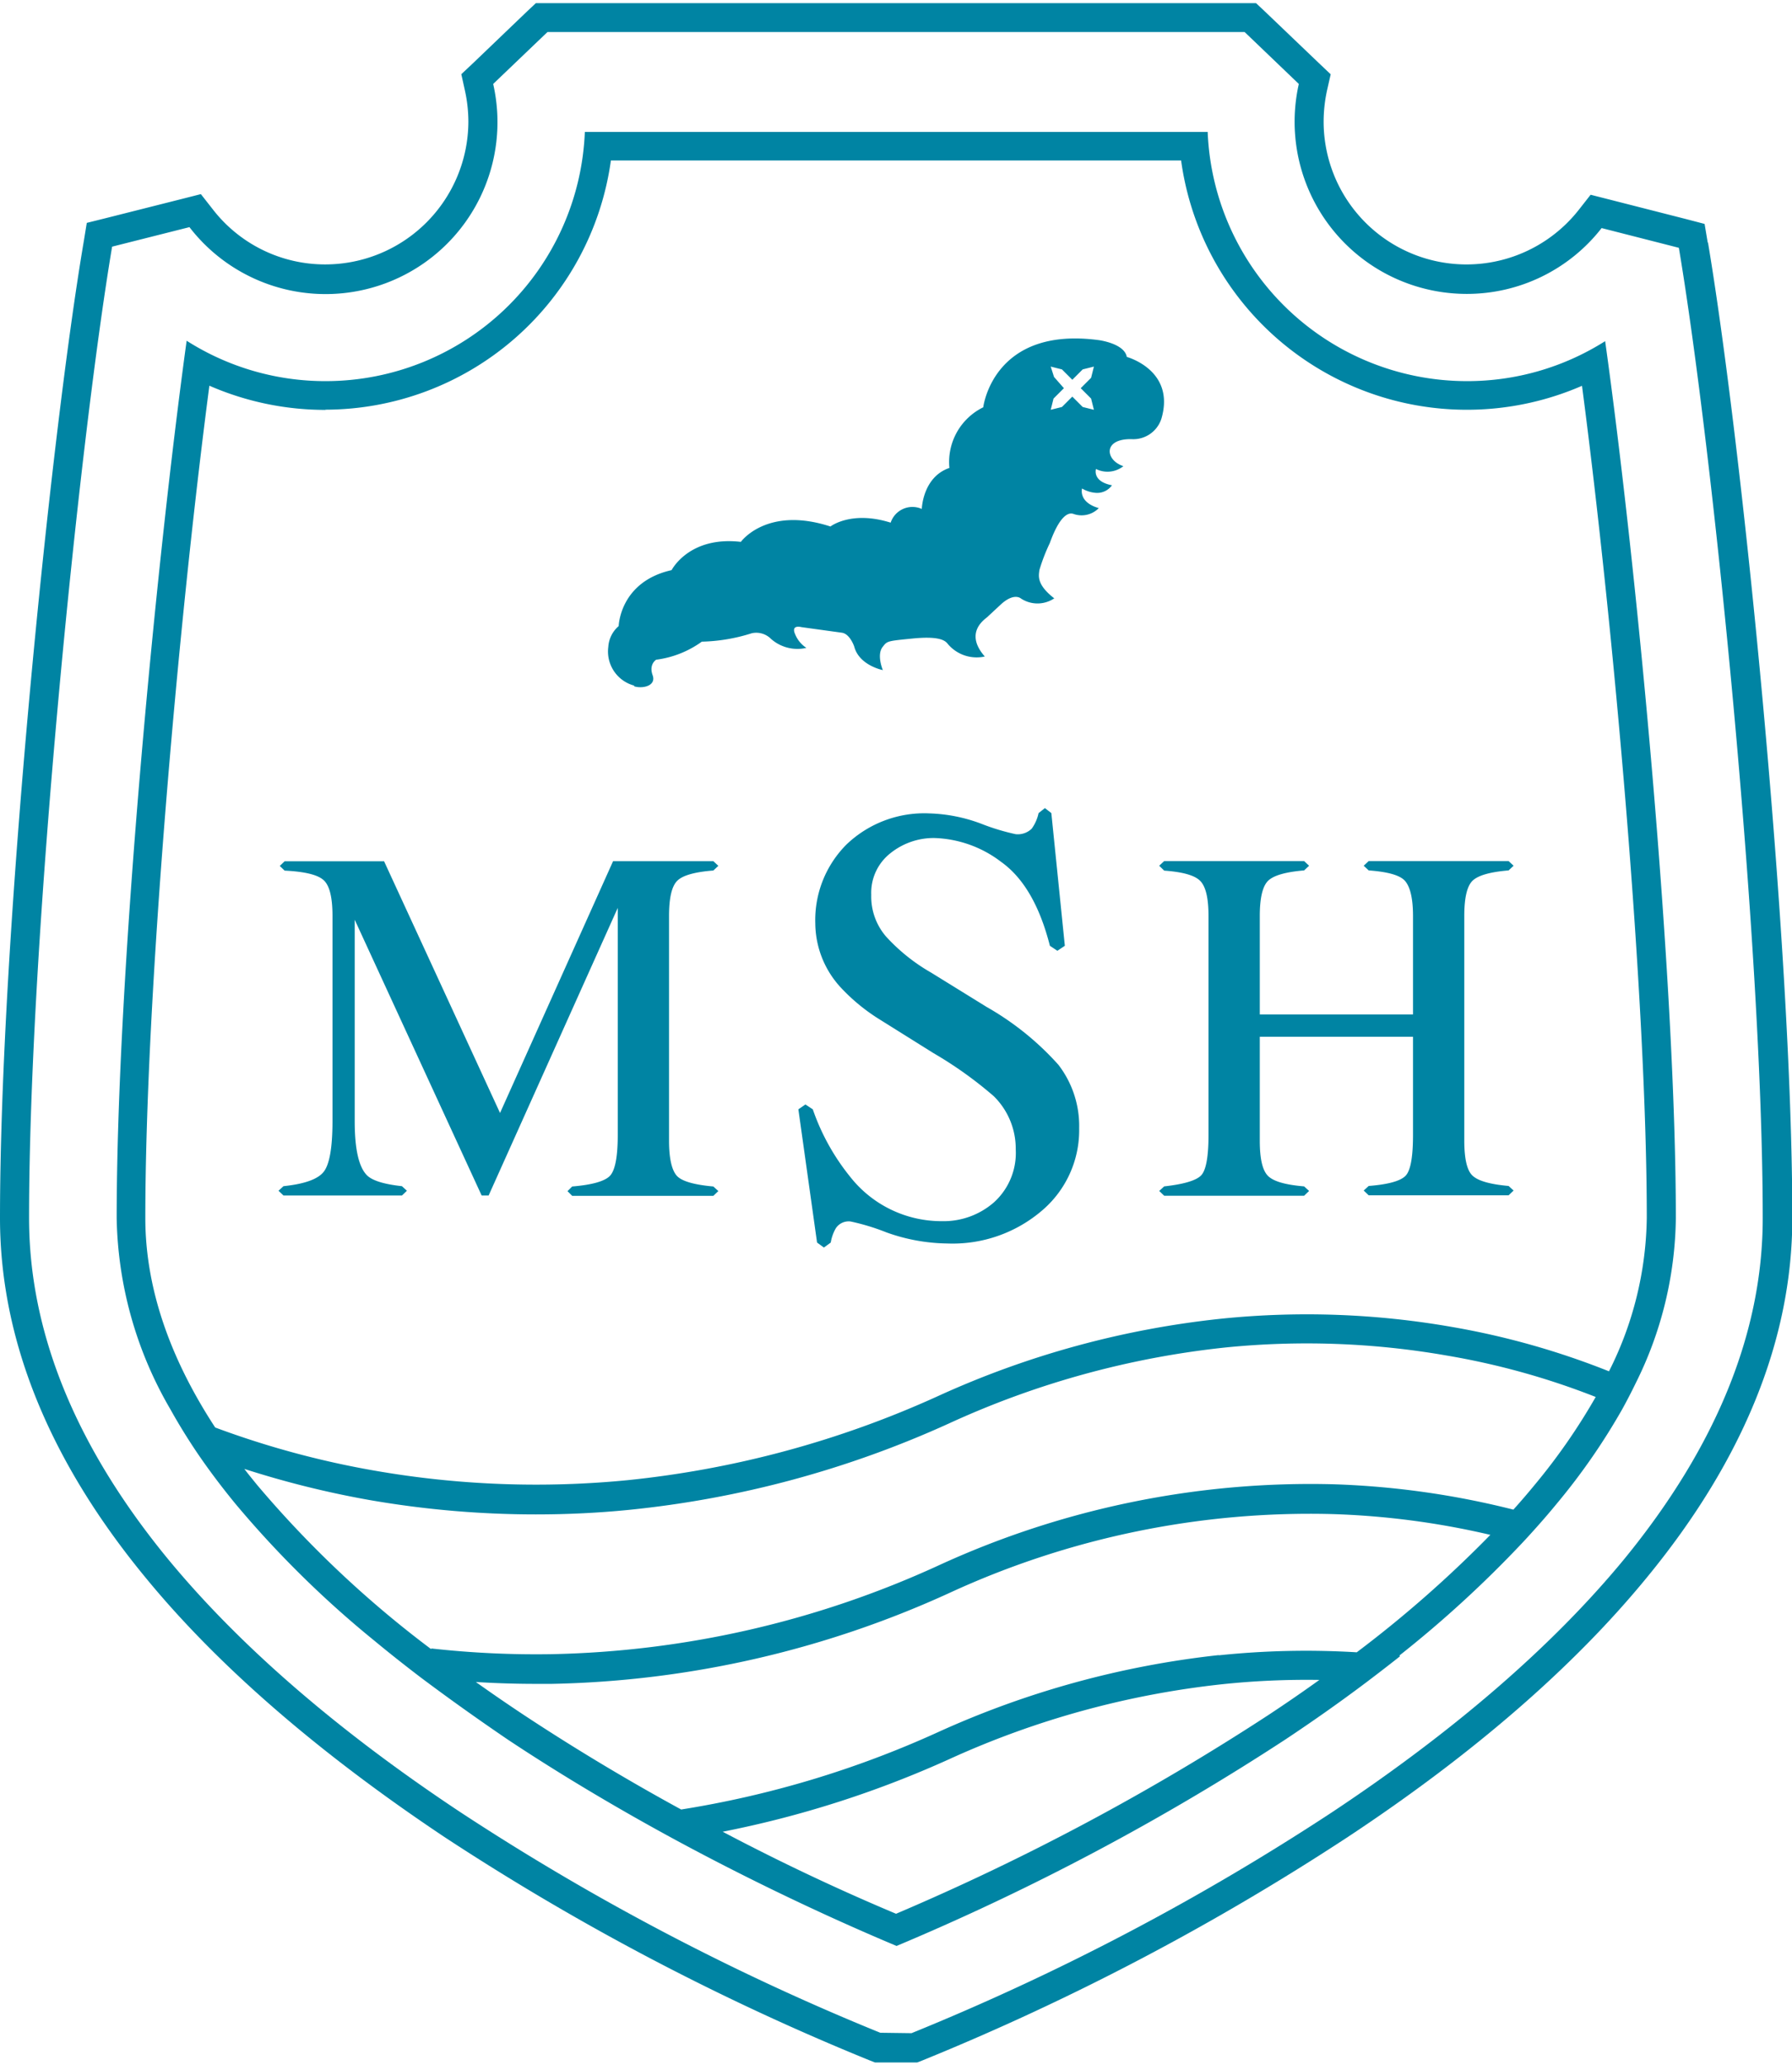
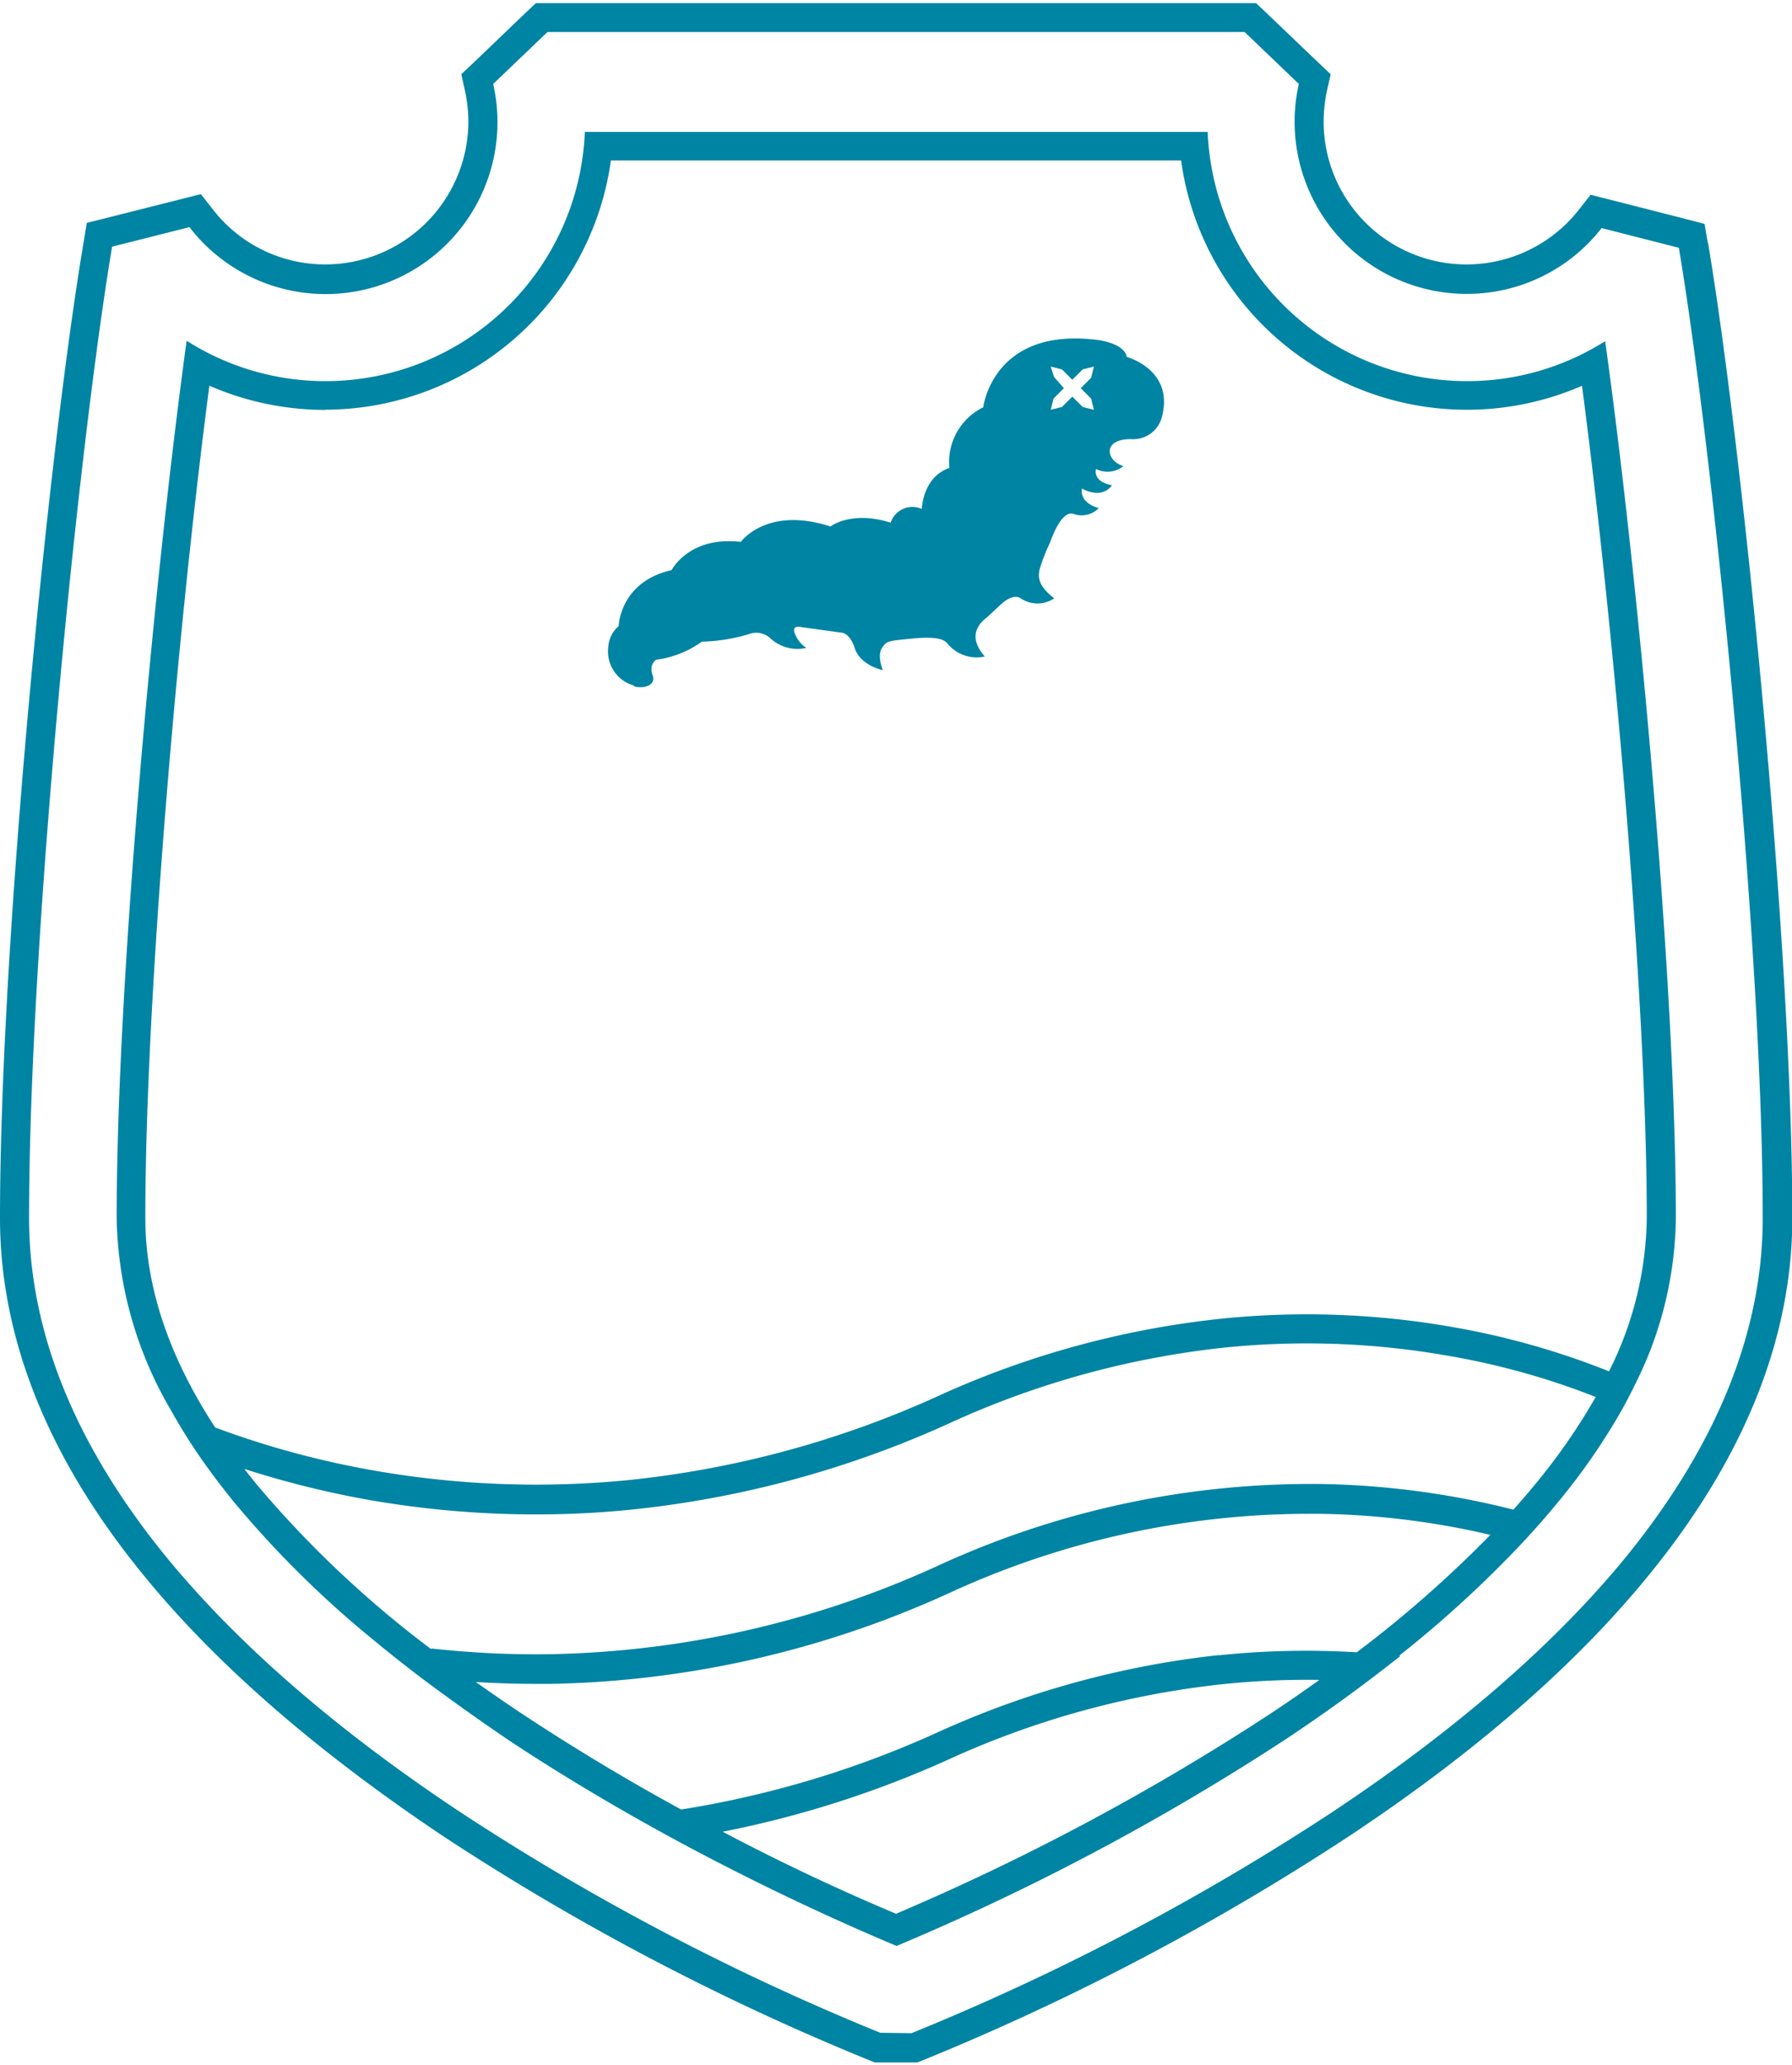
<svg xmlns="http://www.w3.org/2000/svg" viewBox="0 0 172.63 198.26" width="125" height="144">
  <defs>
    <style>
      .cls-1{fill:#0084a3}
    </style>
  </defs>
  <g id="Ebene_2" data-name="Ebene 2">
    <g id="Ebene_1-2" data-name="Ebene 1">
-       <path class="cls-1" d="M31.17 112.56c-.57.71-1.86 1.16-3.86 1.37l-.48.44.48.46h11.41l.48-.46-.48-.44c-1.76-.19-2.89-.55-3.39-1.07-.78-.81-1.16-2.54-1.16-5.2V88.27l12.23 26.56h.67l12.44-27.7V109q0 3.07-.72 3.9c-.48.54-1.71.9-3.67 1.06l-.45.45.45.45h13.6l.48-.46-.48-.44c-1.8-.16-3-.49-3.49-1s-.78-1.63-.78-3.4V87.91c0-1.73.26-2.85.78-3.38s1.69-.86 3.49-1l.48-.45-.48-.45h-9.66l-10.89 24.25L37 82.64h-9.58l-.47.45.47.45c2 .1 3.22.41 3.78.94s.83 1.67.83 3.43v19.75c0 2.56-.29 4.2-.86 4.9M95 96.64l-5.29-3.27a17.89 17.89 0 01-4.37-3.5 5.9 5.9 0 01-1.41-4 4.84 4.84 0 011.84-4A6.66 6.66 0 0190 80.4a11.13 11.13 0 016.43 2.29q3.24 2.3 4.71 8.09l.72.48.72-.48-1.3-12.78-.62-.48-.61.48a4 4 0 01-.66 1.5 1.92 1.92 0 01-1.55.53 21.22 21.22 0 01-3.3-1 15.4 15.4 0 00-5-1 10.84 10.84 0 00-8 3 10.3 10.3 0 00-3 7.59 9.2 9.2 0 002.56 6.29 18.28 18.28 0 003.7 3l5.13 3.21a38.12 38.12 0 015.81 4.15 7.1 7.1 0 012.11 5.12 6.42 6.42 0 01-2.09 5.09 7.37 7.37 0 01-5 1.82 11.19 11.19 0 01-8.88-4.3 21.4 21.4 0 01-3.58-6.47l-.71-.47-.68.47 1.8 12.83.66.48.66-.48a4 4 0 01.49-1.38 1.48 1.48 0 011.42-.65 21.53 21.53 0 013.48 1.06 17.94 17.94 0 005.84 1.06 13.24 13.24 0 009.13-3.18 10.15 10.15 0 003.57-7.91 9.66 9.66 0 00-2-6.12 27.49 27.49 0 00-7-5.62M112.15 83.54c1.79.13 2.95.45 3.48 1s.79 1.65.79 3.39V109c0 2.1-.24 3.4-.71 3.89s-1.66.85-3.56 1.06l-.48.44.48.46h13.48l.48-.46-.48-.44c-1.78-.15-2.93-.47-3.47-1s-.8-1.64-.8-3.41v-10h14.76V109c0 2.1-.23 3.4-.7 3.91s-1.66.85-3.57 1l-.48.44.48.46h13.48l.48-.46-.48-.44q-2.69-.24-3.48-1c-.53-.49-.79-1.62-.79-3.39V87.91c0-1.74.26-2.87.79-3.39s1.69-.85 3.48-1l.48-.45-.48-.45h-13.48l-.48.45.48.45c1.8.13 3 .45 3.49 1s.78 1.65.78 3.39v9.48h-14.76v-9.48c0-1.74.27-2.87.8-3.39s1.69-.85 3.47-1l.48-.45-.48-.45h-13.48l-.48.45z" />
      <path class="cls-1" d="M164.51 23.05l-.3-1.79-1.76-.46-7.45-1.9-1.77-.45-1.13 1.44a13.76 13.76 0 01-24.59-8.5 14.27 14.27 0 01.33-3l.35-1.54-1.15-1.09-5.23-5L121 0H51.62l-.82.77-5.22 5-1.14 1.07.34 1.54a14 14 0 01.34 3 13.79 13.79 0 01-13.77 13.78 13.67 13.67 0 01-10.87-5.33l-1.13-1.44-1.77.45-7.45 1.88-1.77.44-.3 1.84C4.81 42.16 0 90.09 0 117c0 11.67 4.7 23.31 14 34.6 7 8.54 16.71 16.93 28.8 25a238.06 238.06 0 0041 21.53l.49.19h4.07l.49-.19a238.53 238.53 0 0041-21.53c12.1-8 21.79-16.42 28.81-25 9.28-11.29 14-22.93 14-34.6 0-26.47-4.85-74.48-8.12-93.93M84.8 195.46a234.7 234.7 0 01-40.46-21.25C32.47 166.34 23 158.12 16.15 149.8 7.29 139 2.8 128 2.8 117c0-26.75 4.79-74.45 8-93.55l7.45-1.88A16.56 16.56 0 0047.51 7.78l5.23-5h67.16l5.22 5A16.58 16.58 0 00141.29 28a16.45 16.45 0 0013-6.34l7.44 1.9c3.26 19.35 8.08 67.13 8.08 93.46 0 11-4.49 22-13.34 32.82-6.85 8.32-16.33 16.54-28.19 24.41a234.59 234.59 0 01-40.47 21.25z" />
      <path class="cls-1" d="M134.81 159.13a109.56 109.56 0 0011.86-10.87c.72-.77 1.41-1.54 2.08-2.31q.66-.76 1.29-1.53a61.66 61.66 0 006.23-9q.69-1.25 1.29-2.49a36.42 36.42 0 003.88-15.9c0-23-3.73-62.48-6.81-84.48a24.81 24.81 0 01-13.34 3.85 25 25 0 01-24.95-24h-60a25 25 0 01-24.94 24 24.86 24.86 0 01-13.42-3.89c-3 21.83-6.74 61.24-6.74 84.52a37.75 37.75 0 005.17 18.38q1.14 2.05 2.53 4.12c1.11 1.64 2.35 3.29 3.7 4.94a98.13 98.13 0 0013.47 13.27c1.4 1.16 2.87 2.32 4.39 3.48q4 3 8.41 6c4.08 2.71 8.17 5.18 12.09 7.41 1.41.8 2.8 1.57 4.15 2.3 9.79 5.29 18 8.82 21.22 10.17a233.9 233.9 0 0037.45-19.88q4.11-2.73 7.79-5.5c1.11-.84 2.19-1.67 3.25-2.51M86.32 184c-3.19-1.34-9.32-4-16.7-7.9a99.45 99.45 0 0021.85-7 85.38 85.38 0 0126.23-7.2 77.81 77.81 0 019.4-.42q-2.35 1.69-4.88 3.36A230.65 230.65 0 0186.32 184m31.09-24.91a88.48 88.48 0 00-27.09 7.44 96 96 0 01-24.7 7.43c-4.84-2.64-10-5.7-15.21-9.14q-2.35-1.56-4.57-3.14c1.92.12 3.84.18 5.77.18h1.55a96.63 96.63 0 0038.31-8.76 82.92 82.92 0 0136.94-7.59 77.1 77.1 0 0115.16 2 113.41 113.41 0 01-12.87 11.31 80.89 80.89 0 00-13.29.29m-75.87-.59a102.11 102.11 0 01-16.79-15.84c-.41-.51-.82-1-1.21-1.52a91.27 91.27 0 0012.08 3 93.47 93.47 0 0016 1.38c3 0 6-.14 9-.44a98.15 98.15 0 0030.8-8.32 85.25 85.25 0 0126.58-7.31 78.34 78.34 0 0121.31.76 71.87 71.87 0 0114.41 4 58.77 58.77 0 01-5.8 8.37c-.68.83-1.39 1.66-2.13 2.48a81.15 81.15 0 00-17.25-2.44 85.74 85.74 0 00-38.18 7.84A93.82 93.82 0 0153.12 159a91.09 91.09 0 01-11.58-.55zM31.35 39.15a27.82 27.82 0 0027.5-24h54.93a27.79 27.79 0 0038.62 21.7c3.09 23.54 6.24 59.33 6.24 80.14a33.68 33.68 0 01-3.64 14.77 75.23 75.23 0 00-15.11-4.27 81.06 81.06 0 00-22.12-.81 87.78 87.78 0 00-27.44 7.48 95.63 95.63 0 01-29.84 8.08 90.46 90.46 0 01-24.26-.89 86.44 86.44 0 01-15.5-4.18C16.25 130.32 14 123.56 14 117c0-21.08 3.11-56.81 6.17-80.16a27.9 27.9 0 0011.19 2.33" />
      <path class="cls-1" d="M61.06 65.78c.78.27 2.19 0 1.81-1.06s.34-1.49.34-1.49a9.61 9.61 0 004.4-1.74 17.08 17.08 0 004.81-.81 2 2 0 011.85.54 3.84 3.84 0 003.41.87 2.84 2.84 0 01-1.07-1.29c-.46-1 .59-.71.59-.71l3.91.54c.78.12 1.18 1.33 1.18 1.33.48 1.83 2.76 2.27 2.76 2.27s-.64-1.49 0-2.26c.42-.54.42-.54 2.84-.78s3.1.12 3.39.49a3.63 3.63 0 003.59 1.24c-2.06-2.34.09-3.64.24-3.8l1.28-1.19c1.28-1.19 1.94-.61 1.94-.61a2.9 2.9 0 003.23 0c-1.72-1.34-1.5-2.16-1.43-2.73a17.78 17.78 0 011-2.59c1.14-3.17 2.06-2.87 2.26-2.82a2.32 2.32 0 002.46-.55c-2-.58-1.61-1.89-1.61-1.89a3 3 0 001.23.41 1.75 1.75 0 001.65-.72c-1.93-.37-1.54-1.57-1.54-1.57a2.47 2.47 0 002.64-.27c-1.78-.58-2-2.7.87-2.6a2.84 2.84 0 002.8-2c1.35-4.66-3.34-5.92-3.34-5.92-.24-1.31-2.71-1.62-2.71-1.62-10.2-1.36-11.12 6.47-11.12 6.47a5.86 5.86 0 00-3.26 5.84c-2.58.88-2.66 3.95-2.66 3.95a2.21 2.21 0 00-3 1.32c-3.8-1.2-5.8.37-5.8.37-6.14-2-8.63 1.48-8.63 1.48-5-.58-6.67 2.72-6.67 2.72-5 1.12-5.1 5.39-5.1 5.39a2.88 2.88 0 00-1 2 3.4 3.4 0 002.52 3.74M101.54 36l-.32-1 1.08.27 1 1 1-1 1.08-.27-.27 1.08-1 1 1 1 .27 1.08-1.08-.27-1-1-1 1-1.08.27.27-1.08 1-1z" />
    </g>
  </g>
</svg>